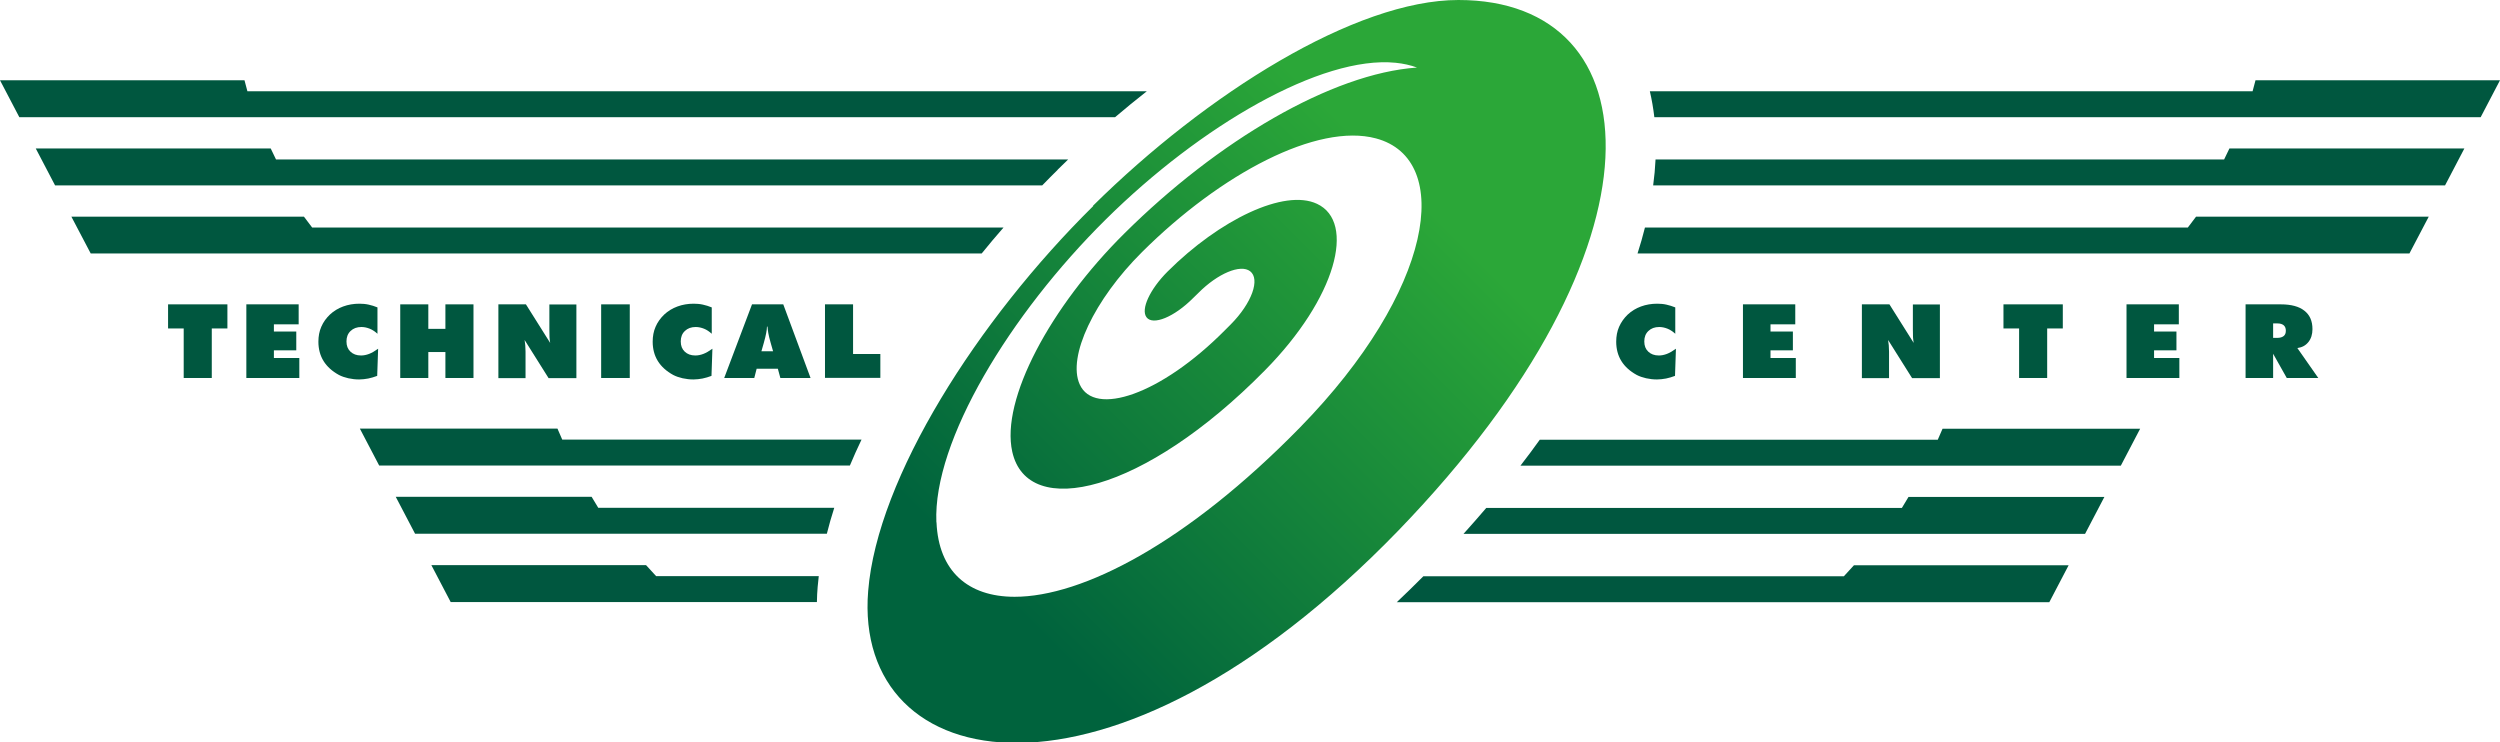
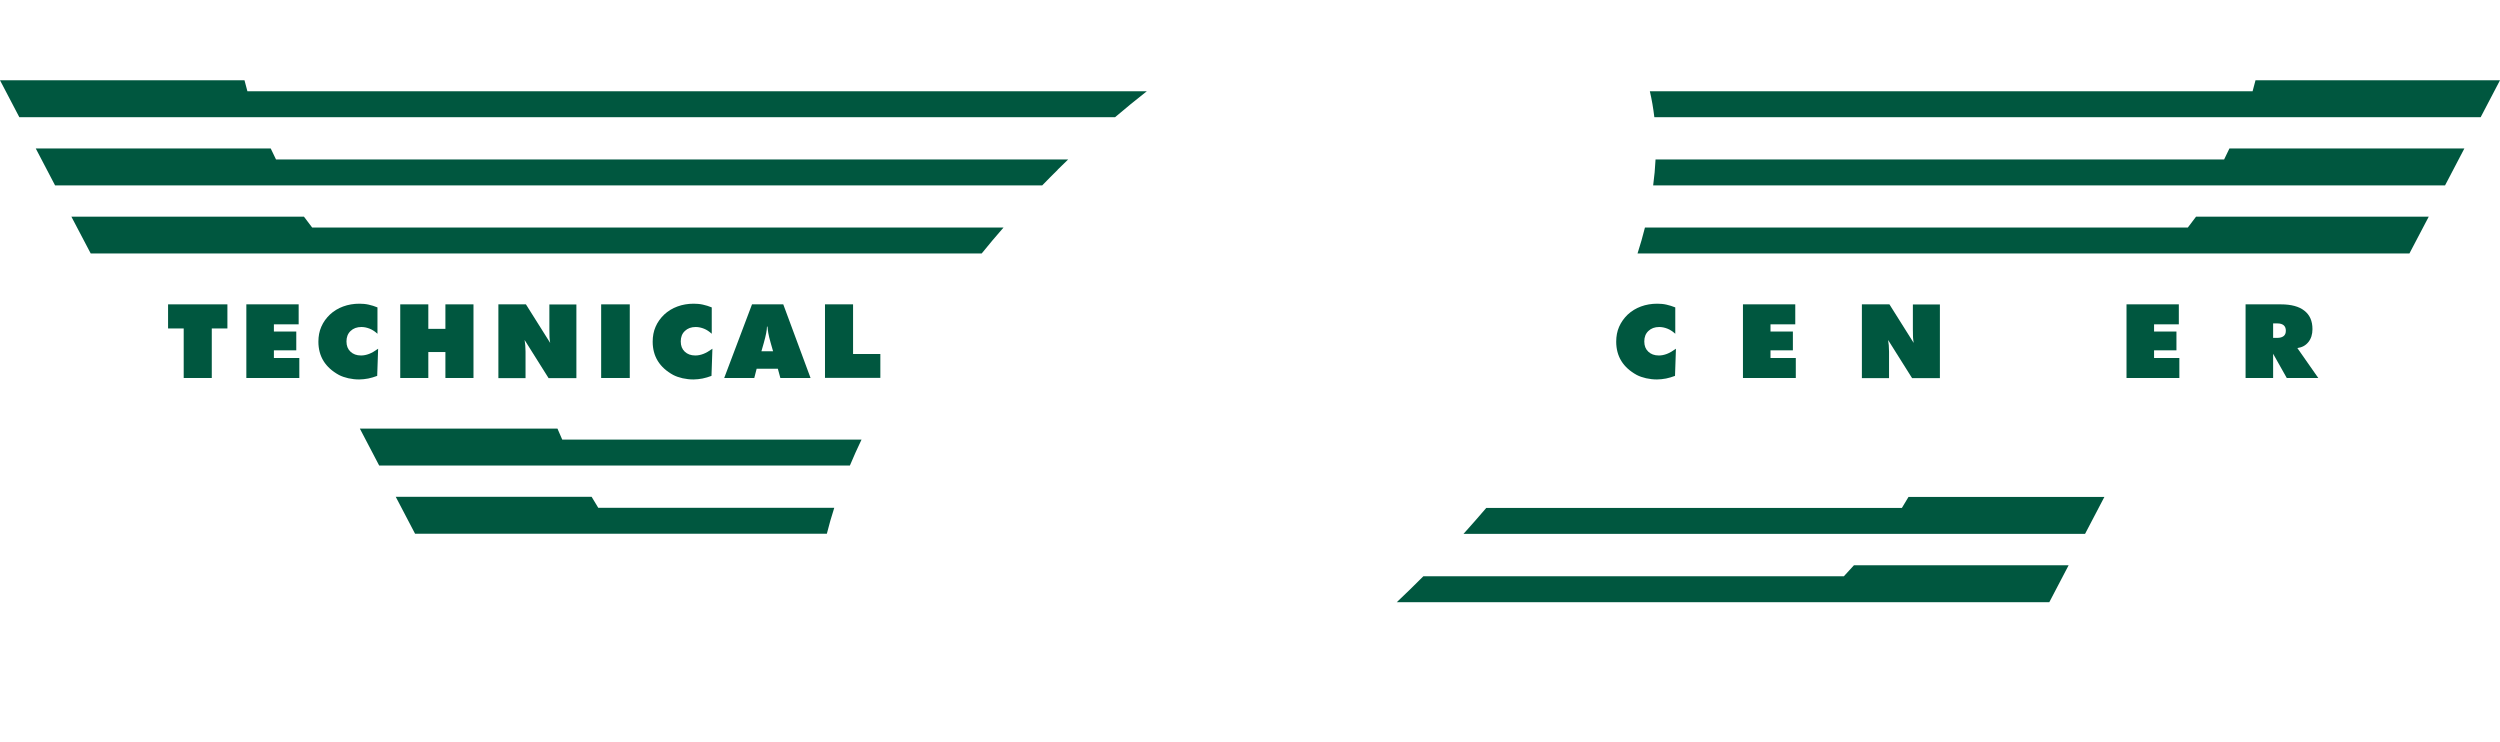
<svg xmlns="http://www.w3.org/2000/svg" viewBox="0 0 188.76 56.06">
  <defs>
    <style>.f{fill:#00573f;}.g{clip-path:url(#d);}.h{fill:url(#e);}.i{fill:none;}</style>
    <clipPath id="d">
-       <path class="i" d="M70.7,39.42c-.26-6.1,5.54-15.68,12.8-22.86,7.14-7.07,16.27-12.38,21.88-11.82,.59,.06,1.12,.18,1.61,.36-6.45,.45-15.06,5.54-22.09,12.52-5.59,5.54-9.35,12.55-8.47,16.49,1.16,5.19,9.94,3.13,19.07-6.14,5.4-5.47,6.89-11.2,3.94-12.58-2.46-1.16-7.35,1.19-11.29,5.12-1.32,1.32-2.04,2.85-1.58,3.45,.48,.63,2.08-.01,3.53-1.47l.39-.38c1.44-1.45,3.17-2.19,3.9-1.63,.77,.59,.14,2.4-1.47,4.02l-.43,.43c-4.85,4.89-9.87,6.55-10.97,4.09-.94-2.09,1.09-6.39,4.71-9.99,5.97-5.94,13.25-9.76,17.66-8.58,5.9,1.58,4.36,11.5-5.73,21.82-8.56,8.75-16.45,12.79-21.55,12.79h0c-3.54,0-5.74-1.95-5.9-5.61m11.83-23.89c-8.72,8.61-16.3,20.51-16.99,29.06-1.15,14.1,18.18,18.02,40.05-4.58C126.46,18.44,124.87,0,110.12,0c-7.78,0-19.03,7.07-27.59,15.53" />
-     </clipPath>
+       </clipPath>
    <linearGradient id="e" x1="-259.37" y1="562.35" x2="-258.71" y2="562.35" gradientTransform="translate(-16881.25 -31172.11) rotate(-180) scale(65.53 -55.49)" gradientUnits="userSpaceOnUse">
      <stop offset="0" stop-color="#2ba738" />
      <stop offset="1" stop-color="#00633d" />
    </linearGradient>
  </defs>
  <g id="a" />
  <g id="b">
    <g id="c">
      <g>
        <path class="f" d="M86.59,6.89H18.68l-.22-.83H0l1.46,2.79H84.19c.78-.66,1.58-1.32,2.4-1.96Z" />
        <path class="f" d="M79.85,12.82h0c.26-.26,.53-.52,.8-.78H20.84l-.4-.83H2.7l1.46,2.79H78.69c.39-.4,.78-.8,1.17-1.18Z" />
        <path class="f" d="M75.77,17.18H23.57l-.62-.82H5.39l1.46,2.78H74.12c.54-.67,1.09-1.32,1.65-1.96Z" />
        <path class="f" d="M65.05,33.19h-22.6l-.36-.83h-14.92l1.46,2.79h35.54c.27-.65,.57-1.31,.88-1.96Z" />
        <path class="f" d="M62.99,38.34h-17.82l-.5-.83h-14.79l1.46,2.79h31.09c.16-.65,.35-1.3,.56-1.96Z" />
-         <path class="f" d="M61.74,44.28c.02-.26,.05-.52,.08-.78h-12.28l-.76-.83h-16.21l1.46,2.79h27.65c0-.39,.03-.79,.06-1.19Z" />
        <path class="f" d="M170.3,6.06l-.22,.83h-45.51c.15,.64,.26,1.29,.34,1.96h62.39l1.46-2.79h-18.46Z" />
        <path class="f" d="M168.33,11.21l-.4,.83h-42.93c-.03,.64-.09,1.3-.18,1.96h59.79l1.46-2.79h-17.74Z" />
        <path class="f" d="M165.81,16.36l-.62,.82h-40.99c-.16,.65-.35,1.3-.56,1.96h58.28l1.46-2.78h-17.56Z" />
-         <path class="f" d="M146.67,32.37l-.36,.83h-30.05c-.47,.65-.95,1.31-1.46,1.96h45.33l1.46-2.79h-14.92Z" />
        <path class="f" d="M144.1,37.52l-.5,.83h-31.38c-.56,.65-1.13,1.31-1.72,1.96h46.93l1.46-2.79h-14.79Z" />
        <path class="f" d="M139.98,42.68l-.76,.83h-31.75c-.67,.67-1.34,1.33-2.01,1.96h49.27l1.46-2.79h-16.21Z" />
        <g class="g">
          <rect class="h" x="51.34" y="-12.78" width="88.16" height="88.16" transform="translate(5.81 76.64) rotate(-45)" />
        </g>
        <g>
          <path class="f" d="M13.87,28.54v-3.74h-1.18v-1.82h4.48v1.82h-1.18v3.74h-2.12Z" />
          <path class="f" d="M18.6,28.54v-5.56h3.95v1.51h-1.87v.54h1.69v1.42h-1.69v.58h1.92v1.51h-4Z" />
          <path class="f" d="M28.5,25.2c-.19-.17-.38-.3-.58-.38-.2-.08-.41-.13-.63-.13-.34,0-.61,.1-.82,.3-.21,.2-.31,.46-.31,.79s.1,.58,.3,.77c.2,.19,.46,.29,.8,.29,.2,0,.4-.04,.61-.12s.43-.21,.68-.39l-.07,2.05c-.23,.09-.45,.15-.68,.2-.23,.04-.45,.07-.68,.07-.28,0-.55-.03-.82-.09-.26-.06-.5-.14-.71-.25-.51-.28-.9-.63-1.16-1.05-.26-.42-.39-.91-.39-1.46,0-.41,.07-.79,.22-1.13,.15-.35,.37-.65,.65-.92,.29-.27,.62-.47,1-.61s.79-.21,1.23-.21c.23,0,.47,.02,.69,.07,.23,.05,.45,.12,.67,.21v2.02Z" />
-           <path class="f" d="M30.22,28.54v-5.56h2.12v1.85h1.29v-1.85h2.12v5.56h-2.12v-1.96h-1.29v1.96h-2.12Z" />
+           <path class="f" d="M30.22,28.54v-5.56h2.12v1.85h1.29v-1.85h2.12v5.56h-2.12v-1.96h-1.29v1.96h-2.12" />
          <path class="f" d="M37.63,28.54v-5.56h2.08l1.83,2.91c-.02-.13-.04-.27-.05-.43,0-.16-.01-.36-.01-.61v-1.86h2.04v5.56h-2.1l-1.81-2.88c.02,.12,.04,.26,.05,.4,.01,.14,.02,.3,.02,.48v2h-2.05Z" />
          <path class="f" d="M45.39,28.54v-5.56h2.16v5.56h-2.16Z" />
          <path class="f" d="M53.74,25.2c-.19-.17-.38-.3-.58-.38-.2-.08-.41-.13-.63-.13-.34,0-.61,.1-.82,.3-.21,.2-.31,.46-.31,.79s.1,.58,.3,.77c.2,.19,.46,.29,.8,.29,.2,0,.4-.04,.61-.12s.43-.21,.68-.39l-.07,2.05c-.23,.09-.45,.15-.68,.2-.23,.04-.45,.07-.68,.07-.28,0-.55-.03-.82-.09-.26-.06-.5-.14-.71-.25-.51-.28-.9-.63-1.16-1.05-.26-.42-.39-.91-.39-1.46,0-.41,.07-.79,.22-1.13,.15-.35,.37-.65,.65-.92,.29-.27,.62-.47,1-.61s.79-.21,1.23-.21c.23,0,.47,.02,.69,.07,.23,.05,.45,.12,.67,.21v2.02Z" />
          <path class="f" d="M54.68,28.54l2.1-5.56h2.36l2.06,5.56h-2.28l-.19-.7h-1.6l-.18,.7h-2.28Zm2.81-2.02h.88l-.18-.63c-.09-.32-.15-.56-.18-.74s-.05-.33-.06-.49h-.04c0,.15-.03,.31-.06,.49-.03,.17-.09,.42-.18,.74l-.18,.63Z" />
          <path class="f" d="M62.29,28.54v-5.56h2.12v3.75h2.06v1.8h-4.19Z" />
        </g>
        <g>
          <path class="f" d="M126.49,25.2c-.19-.17-.38-.3-.58-.38-.2-.08-.41-.13-.63-.13-.34,0-.61,.1-.82,.3-.21,.2-.31,.46-.31,.79s.1,.58,.3,.77c.2,.19,.46,.29,.8,.29,.2,0,.4-.04,.61-.12s.43-.21,.68-.39l-.07,2.05c-.23,.09-.45,.15-.68,.2-.23,.04-.45,.07-.68,.07-.28,0-.55-.03-.82-.09-.26-.06-.5-.14-.71-.25-.51-.28-.9-.63-1.16-1.05-.26-.42-.39-.91-.39-1.46,0-.41,.07-.79,.22-1.13s.37-.65,.65-.92c.29-.27,.62-.47,1-.61s.79-.21,1.23-.21c.23,0,.47,.02,.69,.07s.45,.12,.67,.21v2.02Z" />
          <path class="f" d="M131.6,28.54v-5.56h3.95v1.51h-1.87v.54h1.69v1.42h-1.69v.58h1.91v1.51h-4Z" />
          <path class="f" d="M140.58,28.54v-5.56h2.08l1.83,2.91c-.02-.13-.04-.27-.05-.43,0-.16-.01-.36-.01-.61v-1.86h2.04v5.56h-2.1l-1.81-2.88c.02,.12,.04,.26,.05,.4,.01,.14,.02,.3,.02,.48v2h-2.05Z" />
-           <path class="f" d="M152.45,28.54v-3.74h-1.18v-1.82h4.48v1.82h-1.18v3.74h-2.12Z" />
          <path class="f" d="M160.56,28.54v-5.56h3.95v1.51h-1.87v.54h1.69v1.42h-1.69v.58h1.91v1.51h-4Z" />
          <path class="f" d="M169.55,28.54v-5.56h2.67c.77,0,1.37,.16,1.77,.48,.41,.32,.61,.78,.61,1.39,0,.39-.1,.72-.31,.98s-.48,.4-.83,.45l1.58,2.26h-2.38l-1.03-1.83v1.83h-2.08Zm2.08-4.12v1.09h.33c.2,0,.36-.05,.47-.14,.11-.09,.16-.22,.16-.4s-.05-.31-.16-.41c-.11-.09-.26-.14-.47-.14h-.33Z" />
        </g>
      </g>
    </g>
  </g>
</svg>